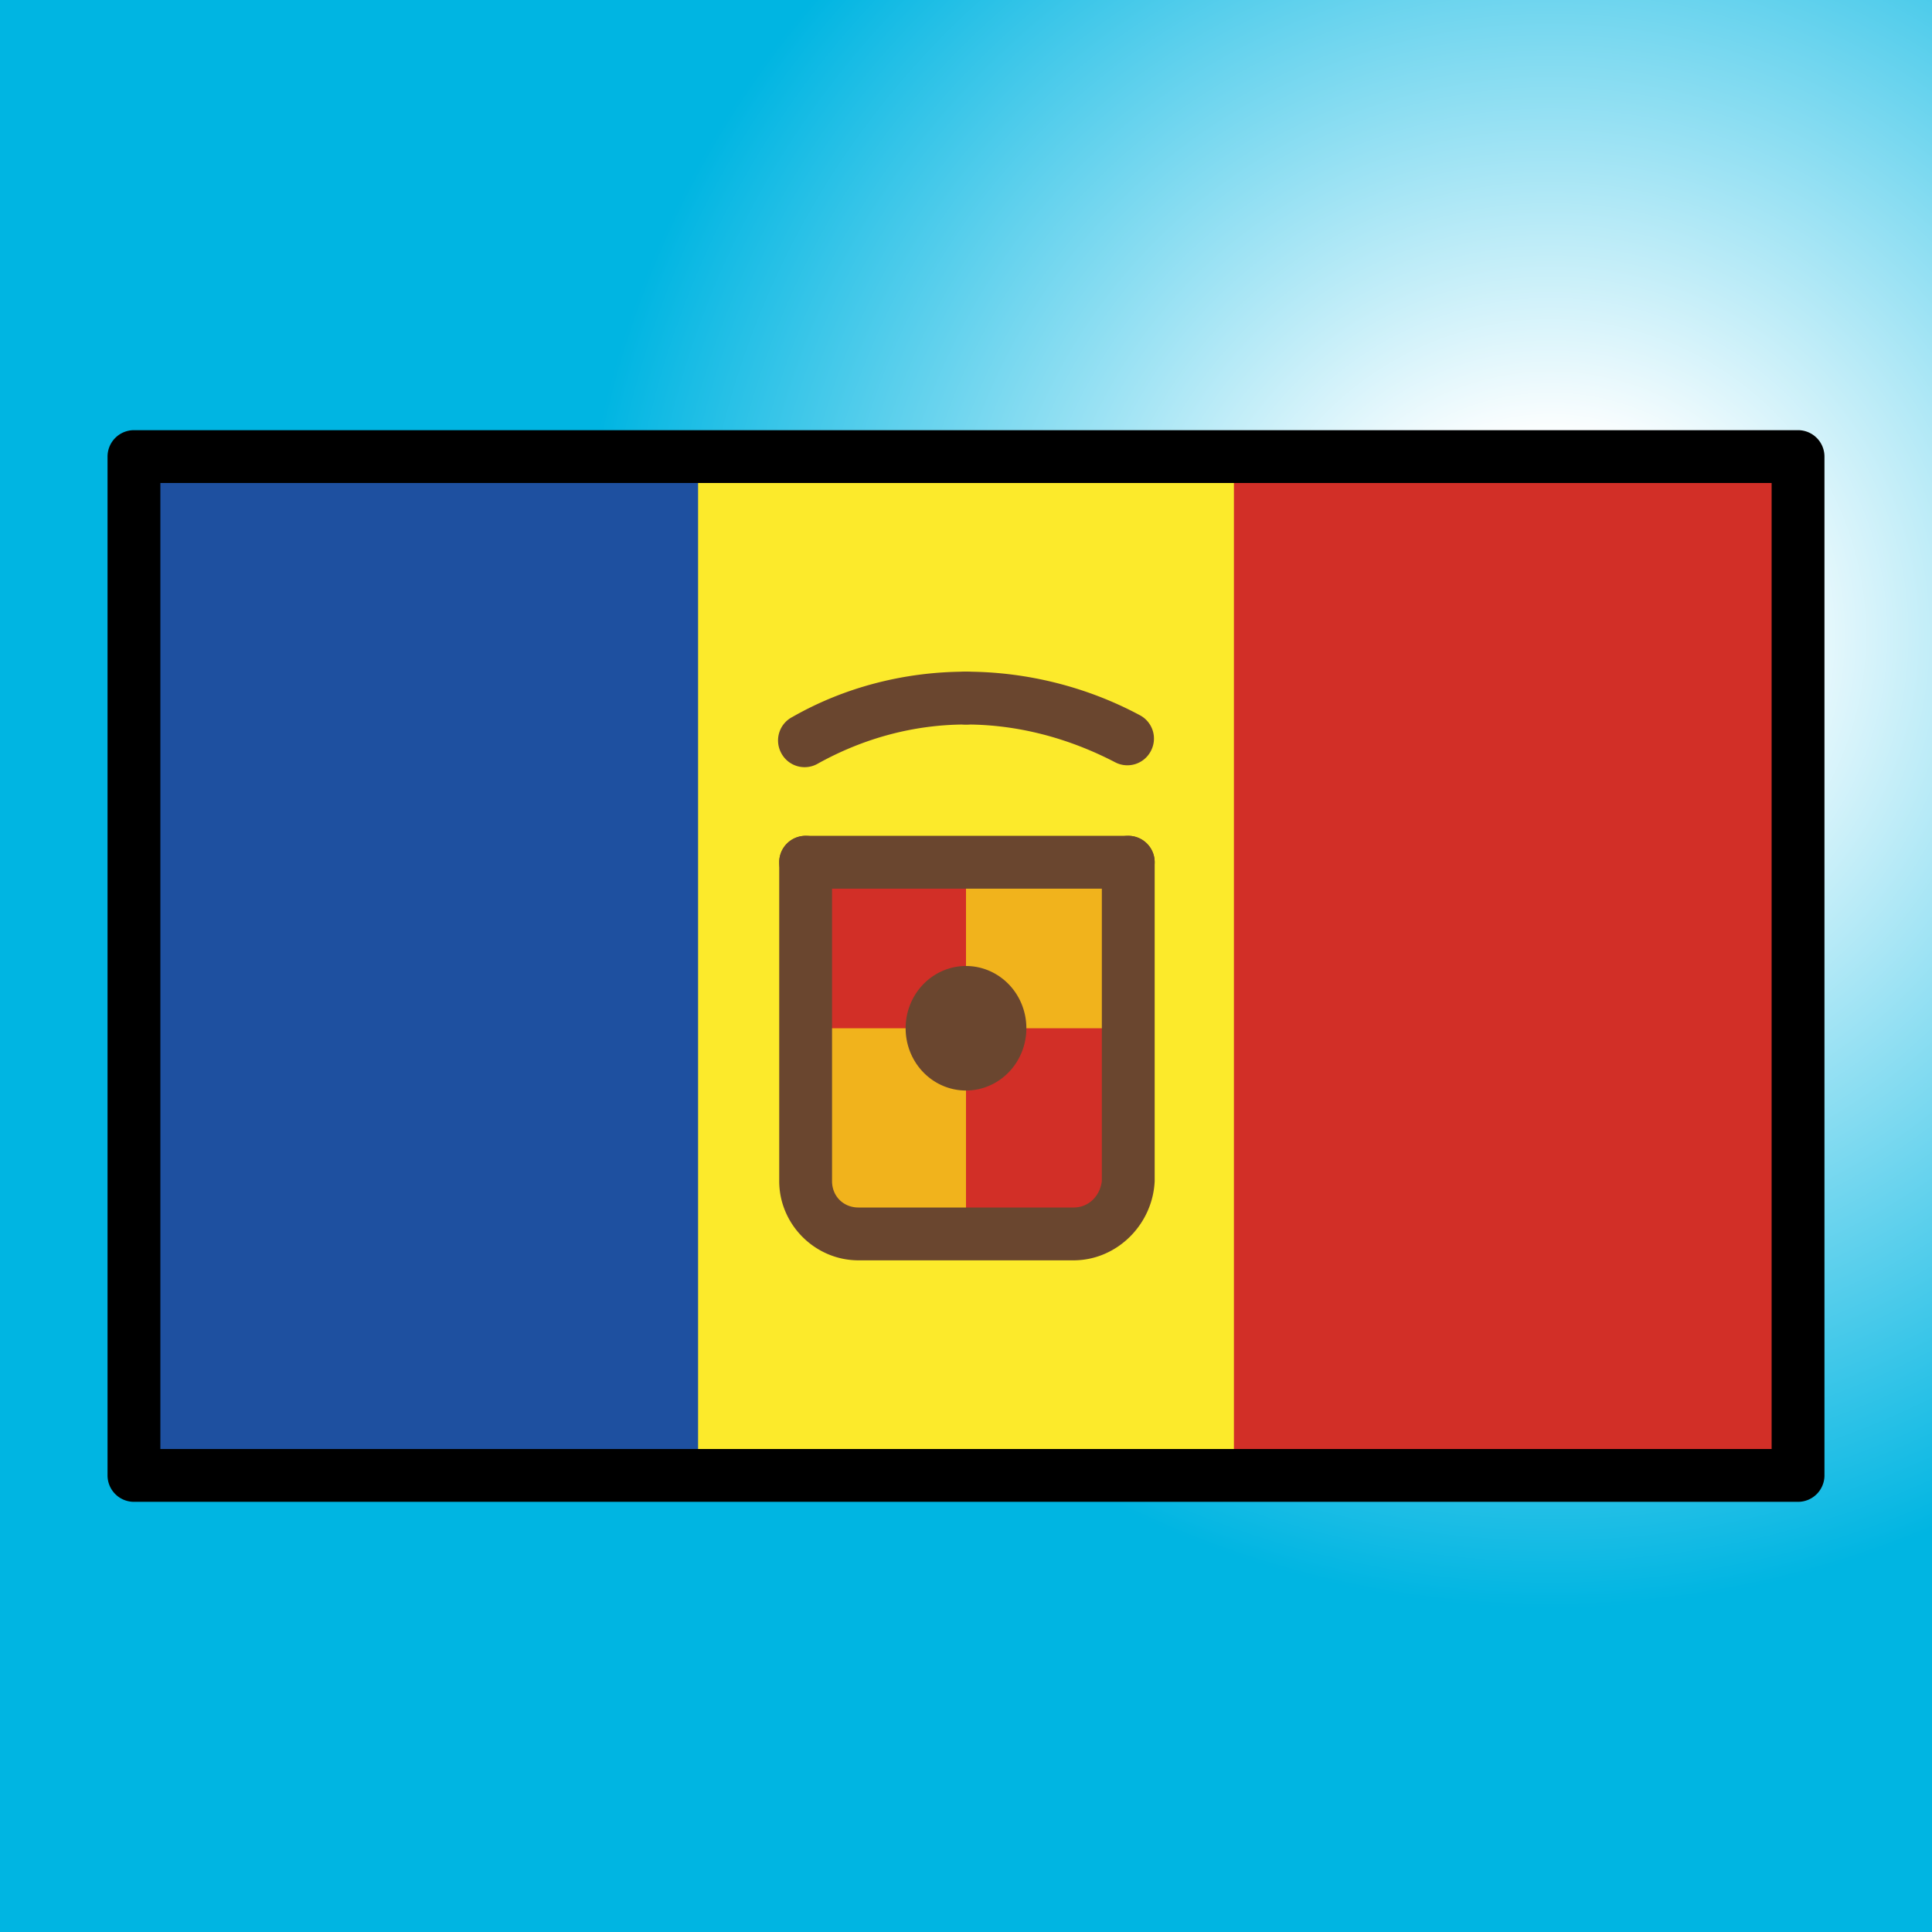
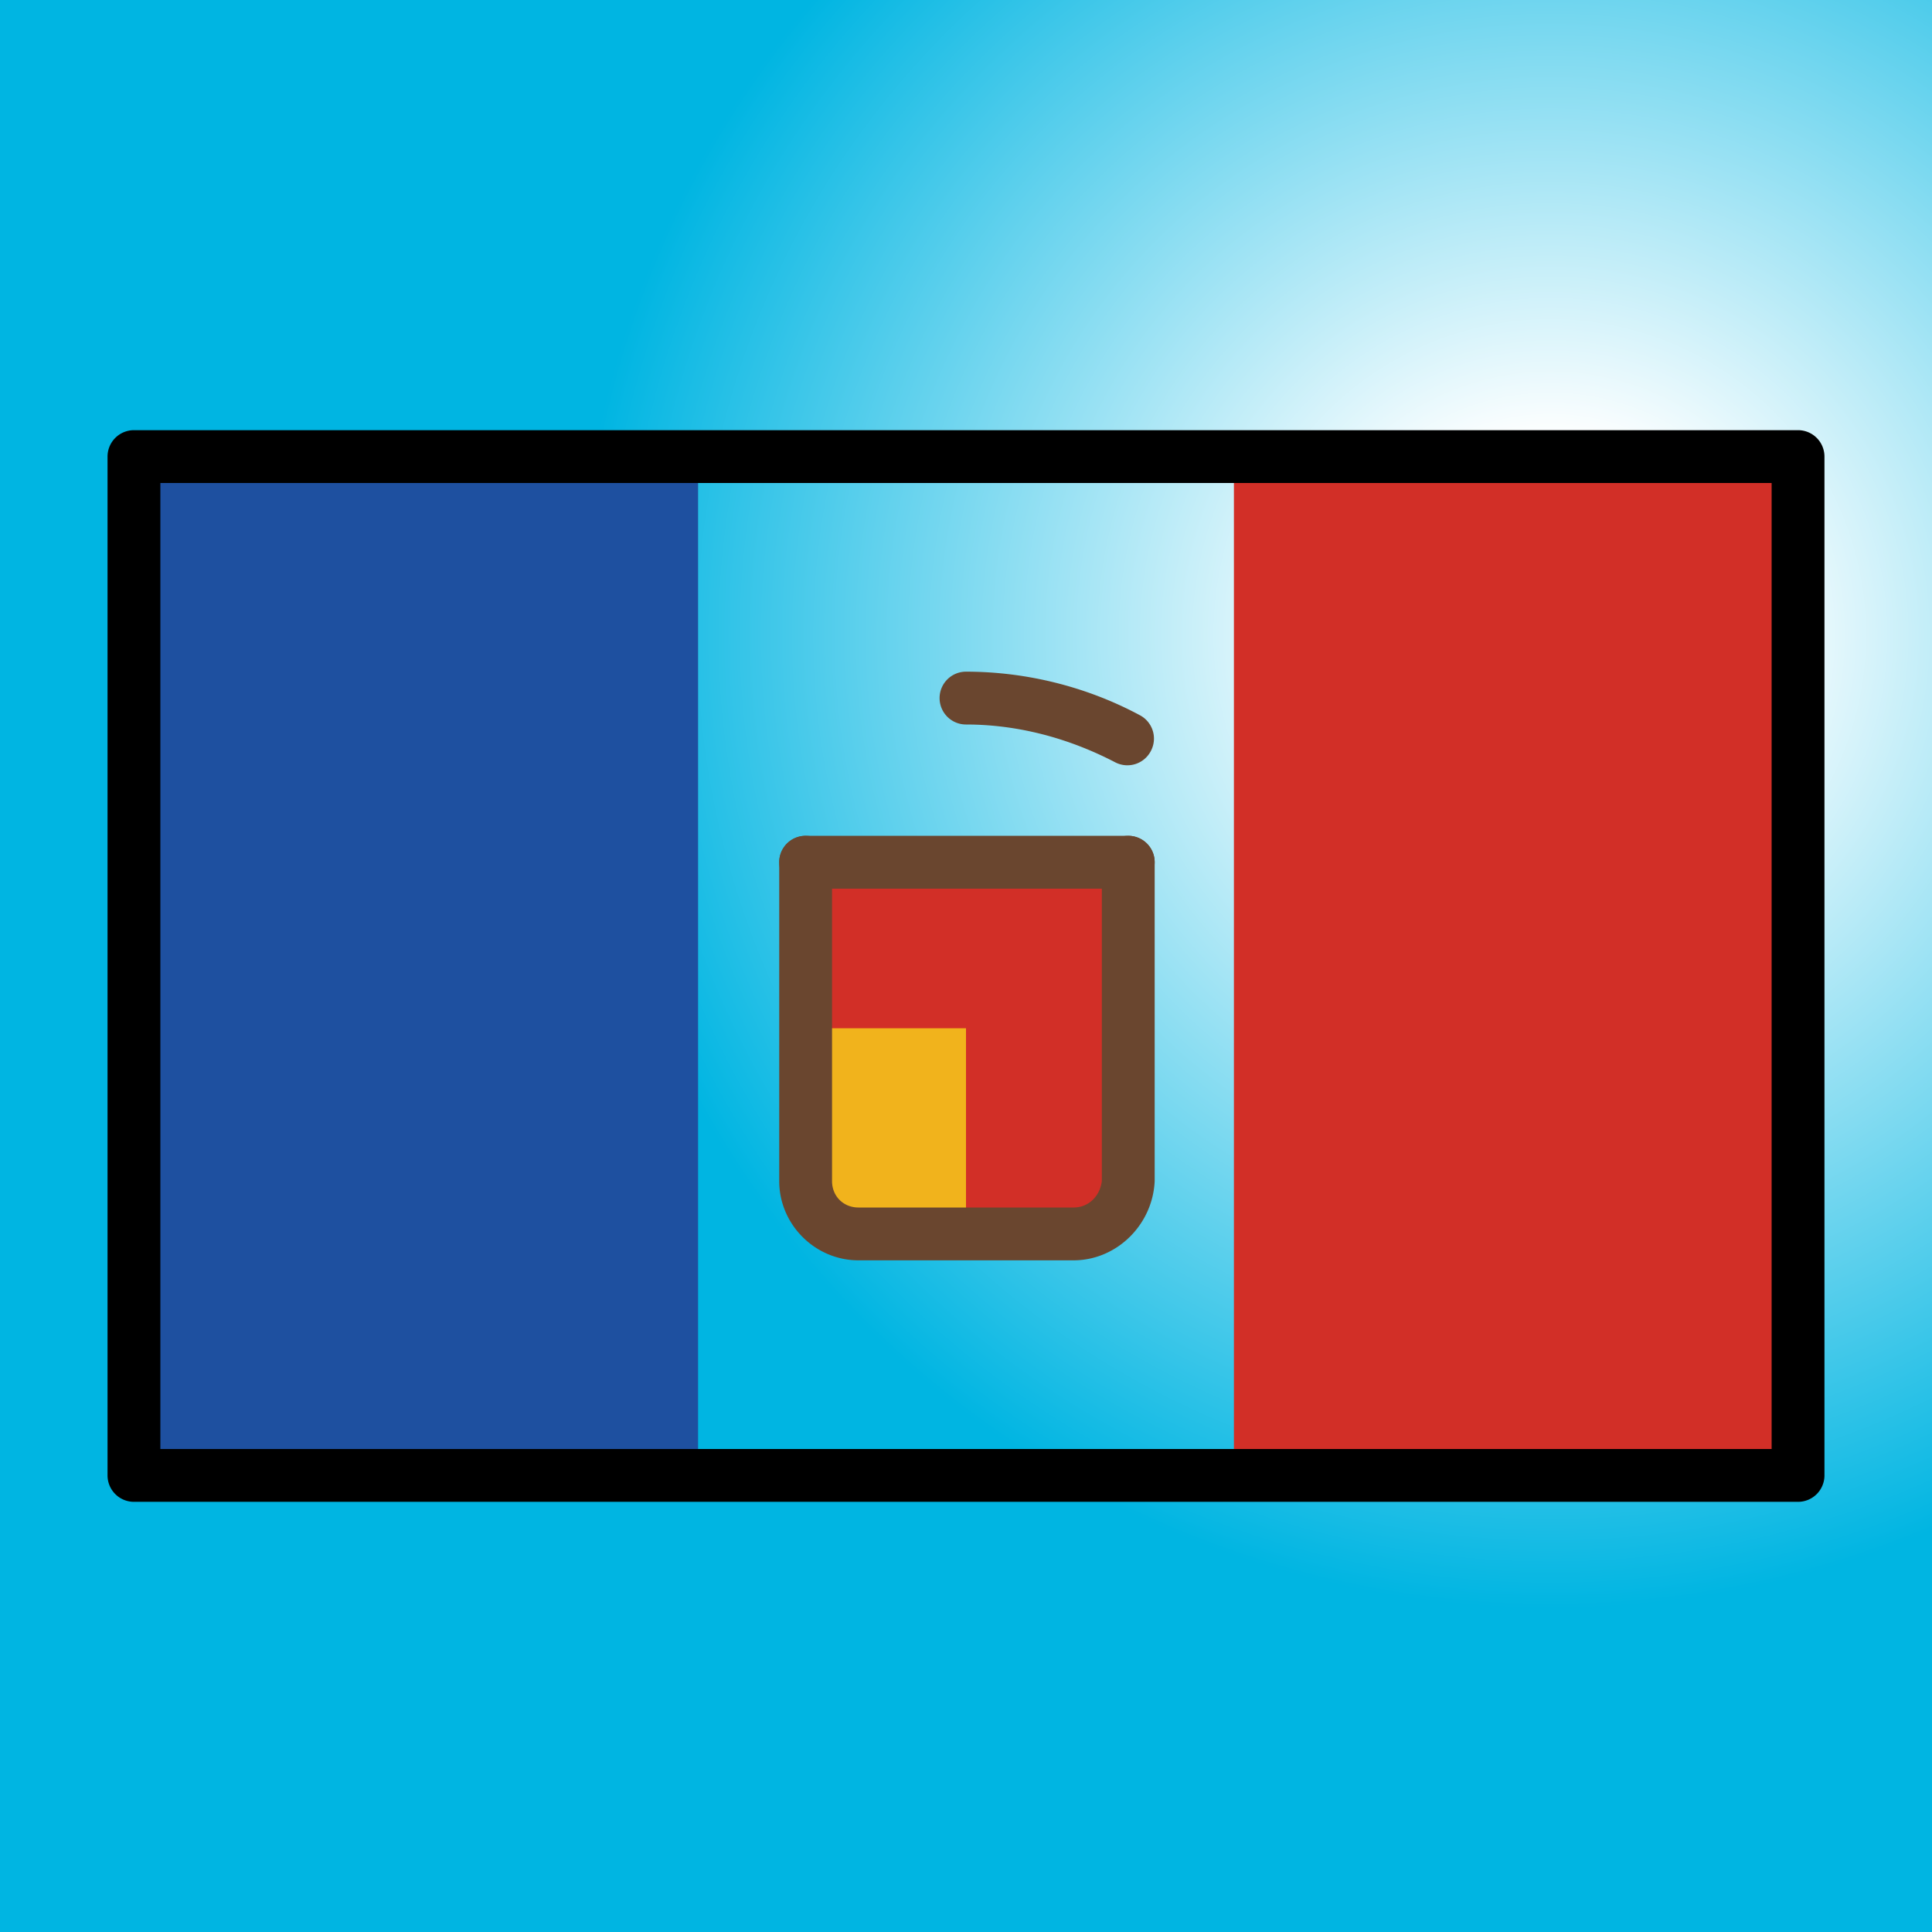
<svg xmlns="http://www.w3.org/2000/svg" viewBox="0 0 1024 1024">
  <rect x="0" y="0" width="1024" height="1024" fill="#333333" stroke="none" />
  <defs>
    <g id="asset784" desc="OpenMoji (CC BY-SA 4.0)/Flags/Andorra">
-       <path d="M71 242 H953 V782 H71 Z" fill="#fcea2b" />
      <path d="M71 242 H370 V782 H71 Z" fill="#1e50a0" />
      <path d="M654 242 H953 V782 H654 Z" fill="#d22f27" />
      <path d="M597 457 V626 a29 29 0 0 1 -28 28 H455 A29 29 0 0 1 427 626 V457 " fill="#d22f27" />
-       <path d="m512 457 h85 v88 h-85 z" fill="#f1b31c" />
      <path d="m427 545 h85 v109 h-85 z" fill="#f1b31c" />
-       <path d="m544 545 a32 33 0 0 1 -32 33 32 33 0 0 1 -32 -33 32 33 0 0 1 32 -33 32 33 0 0 1 32 33 z" fill="#6a462f" />
-       <path d="m512 356 c-32 0 -64 8 -92 24 a14 14 0 0 0 -6 19 14 14 0 0 0 19 6 C458 391 485 384 512 384 A14 14 0 0 0 526 370 14 14 0 0 0 512 356 Z" fill="#6a462f" />
      <path d="M512 356 A14 14 0 0 0 498 370 14 14 0 0 0 512 384 c27 0 54 7 79 20 a14 14 0 0 0 19 -6 14 14 0 0 0 -6 -19 C576 364 544 356 512 356 Z" fill="#6a462f" />
      <path d="m427 443 a14 14 0 0 0 -14 14 14 14 0 0 0 14 14 h171 a14 14 0 0 0 14 -14 14 14 0 0 0 -14 -14 z" fill="#6a462f" />
      <path d="m427 443 a14 14 0 0 0 -14 14 V626 a14 14 0 0 0 0 0 C413 649 432 668 455 668 A14 14 0 0 0 455 668 h114 a14 14 0 0 0 0 0 C592 668 611 649 612 626 A14 14 0 0 0 612 626 V457 a14 14 0 0 0 -14 -14 14 14 0 0 0 -14 14 V626 C583 634 577 640 569 640 H455 C447 640 441 634 441 626 V457 a14 14 0 0 0 -14 -14 z" fill="#6a462f" />
      <path d="m71 228 a14 14 0 0 0 -14 14 v540 a14 14 0 0 0 14 14 h882 a14 14 0 0 0 14 -14 V242 a14 14 0 0 0 -14 -14 zm14 28 H939 V768 H85 Z" fill="#000000" />
    </g>
    <radialGradient id="sky" cx="0.8" cy="0.33">
      <stop offset="0%" stop-color="#FFFFFF" />
      <stop offset="20%" stop-color="#FFFFFF" />
      <stop offset="100%" stop-color="#00B5E2" />
    </radialGradient>
  </defs>
  <rect x="0" y="0" width="100%" height="100%" fill="url(#sky)" />
  <use href="#asset784" />
</svg>